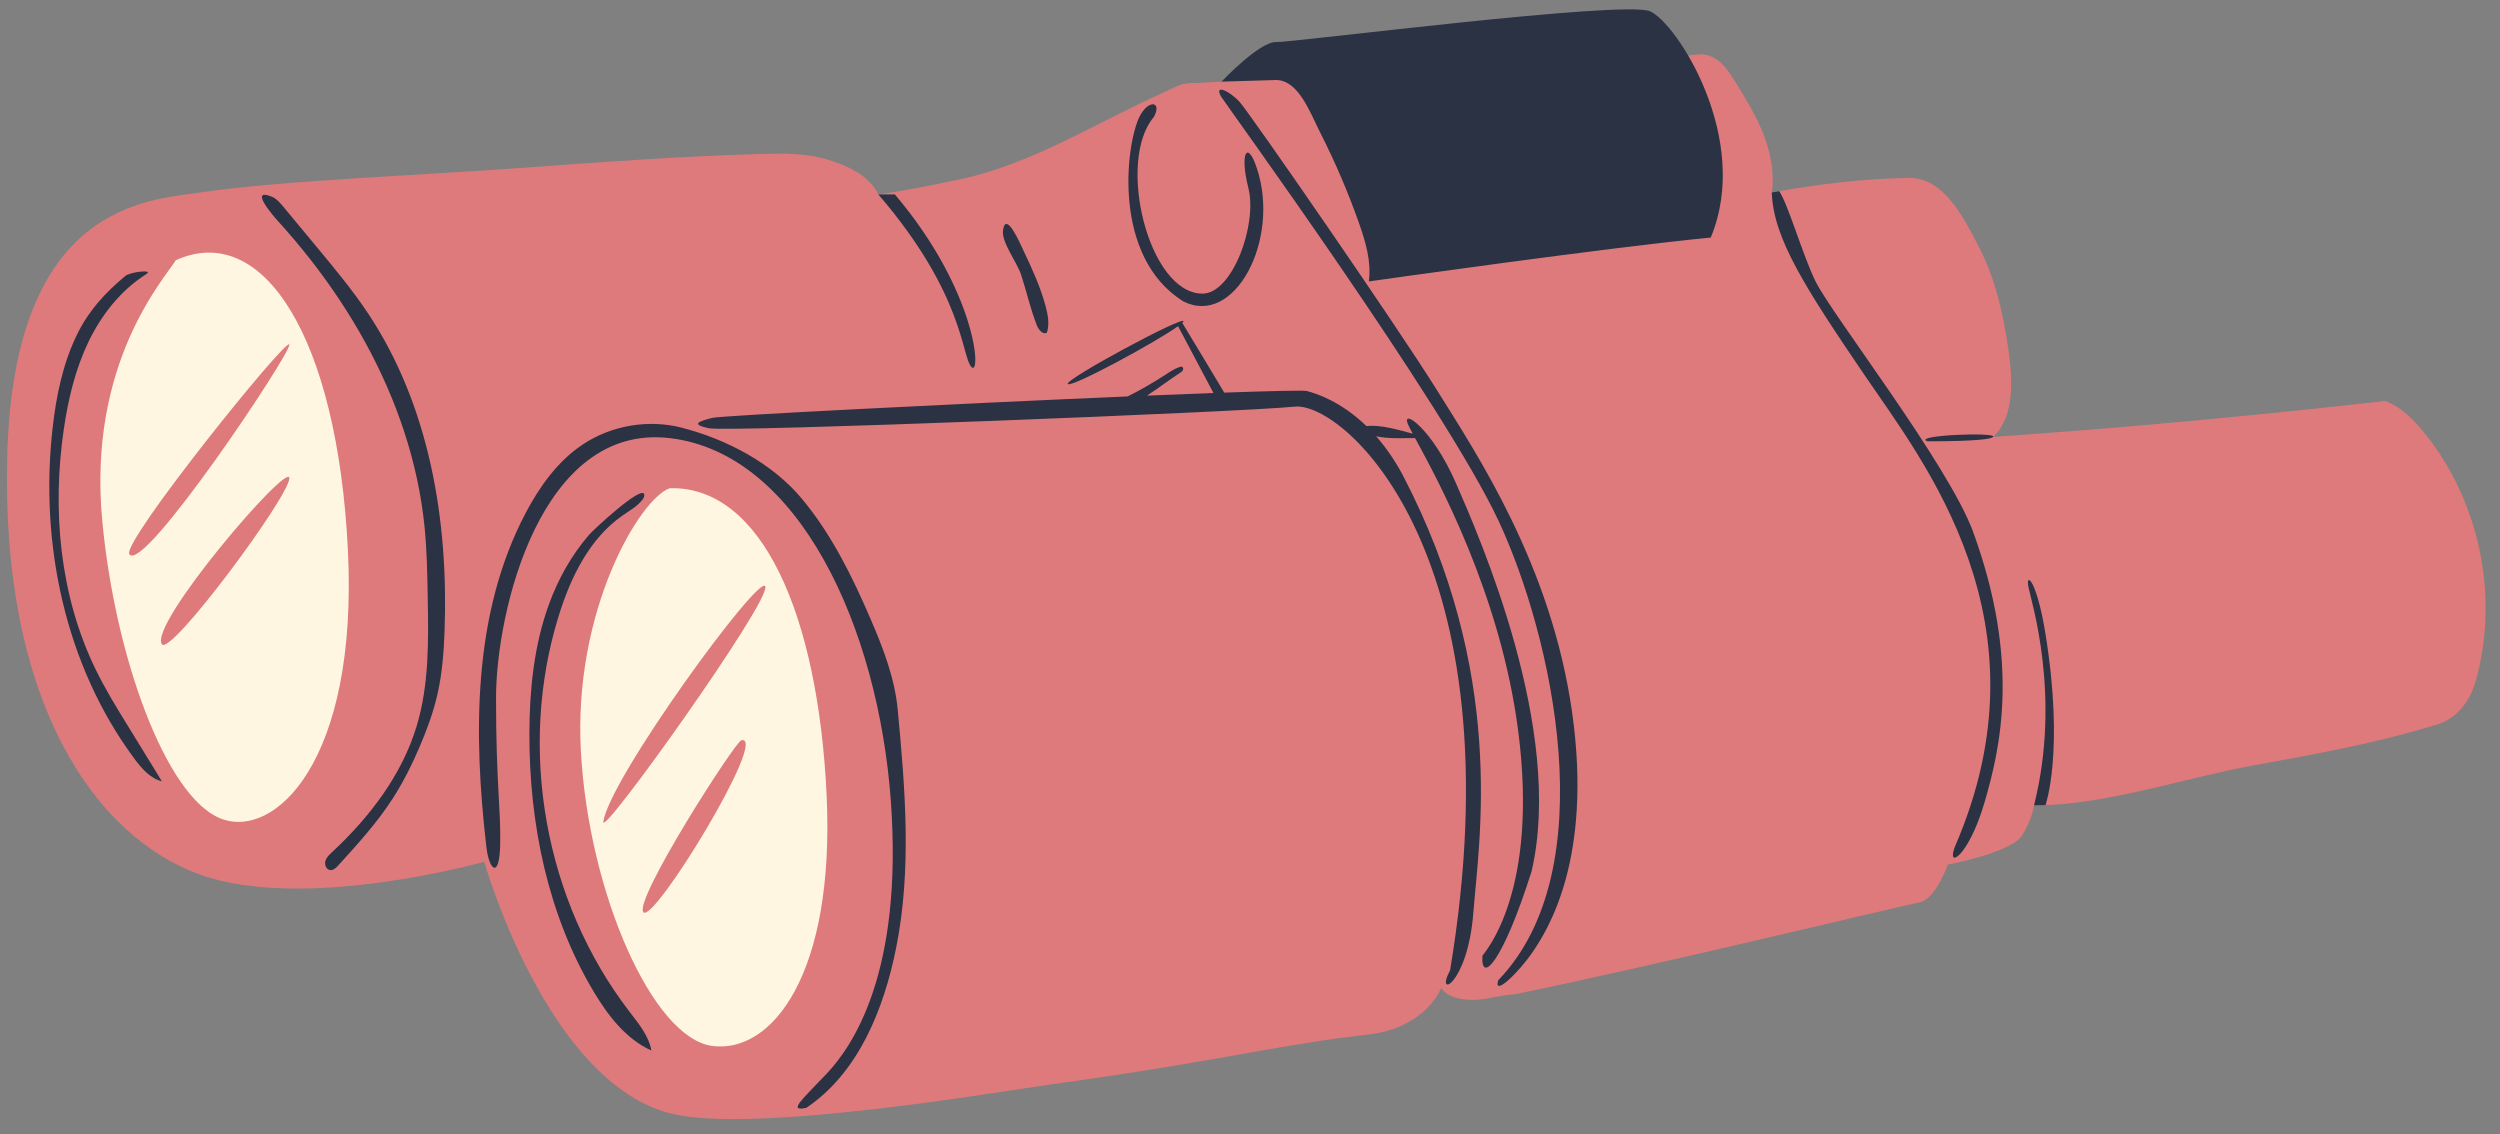
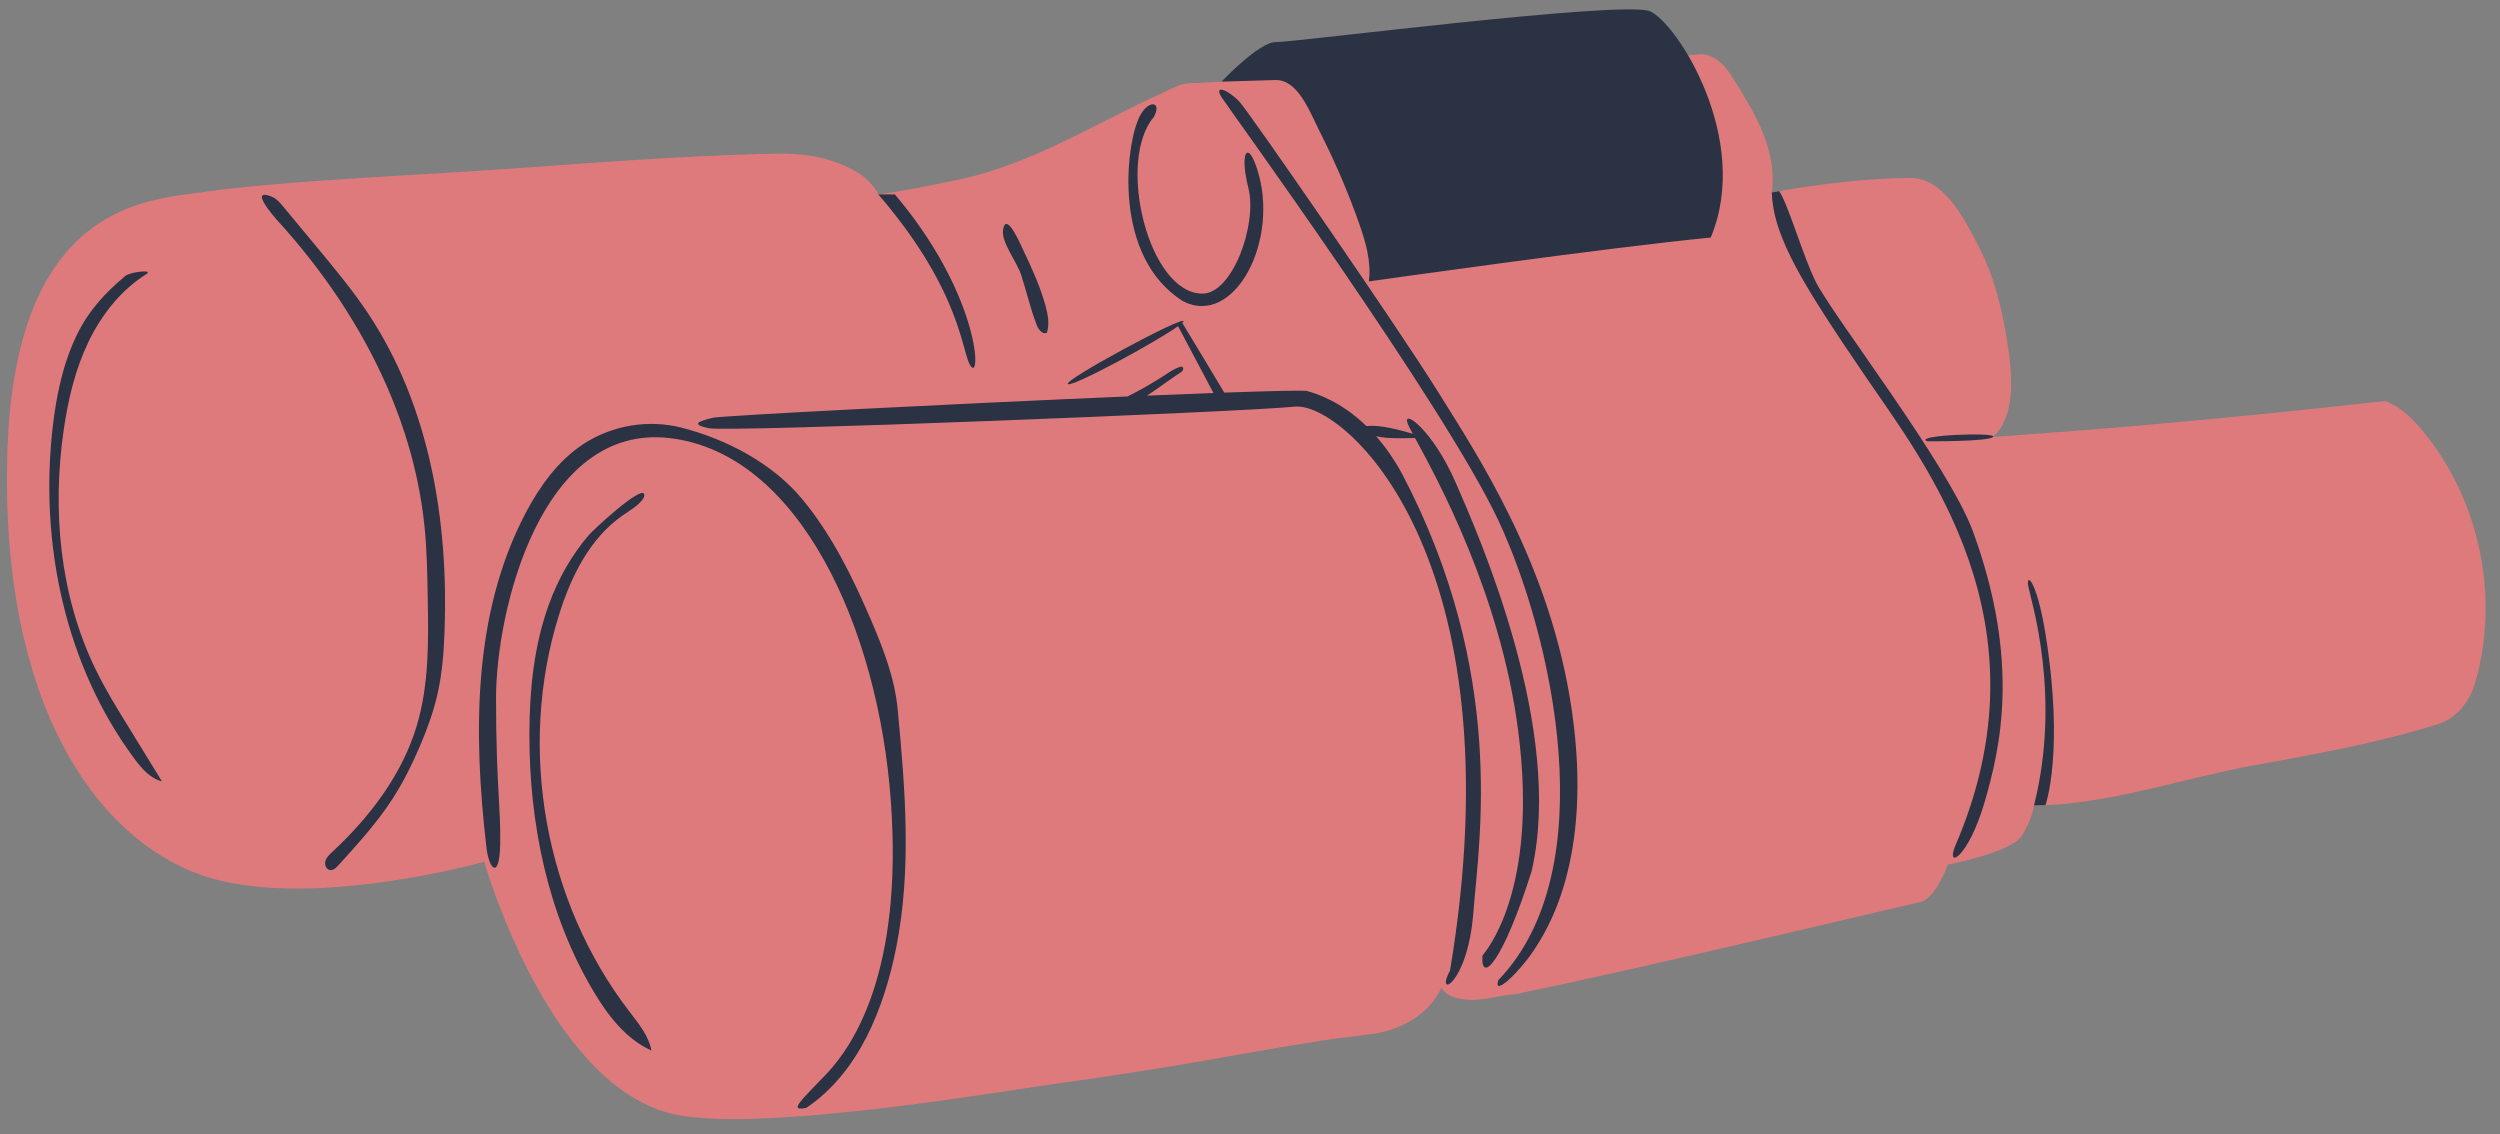
<svg xmlns="http://www.w3.org/2000/svg" height="228.8" preserveAspectRatio="xMidYMid meet" version="1.0" viewBox="-1.4 -1.9 504.3 228.8" width="504.3" zoomAndPan="magnify">
  <rect x="-1.4" y="-1.9" width="504.3" height="228.8" fill="#808080" stroke="none" />
  <g id="change1_1">
    <path d="M487.42,85.16c-2.11-2.56-4.56-5.01-7.67-6.17c-26.32,2.94-52.66,5.44-79.08,7.24 c4.45-4.21,3.91-11.94,3.01-17.99c-1.02-6.9-2.56-13.82-5.75-20.03c-3.18-6.21-7.25-14.33-14.23-14.22 c-9.43,0.15-18.4,1.27-27.69,2.93c0.57-3.97-0.24-8.05-1.71-11.78c-1.47-3.74-3.58-7.18-5.7-10.59c-0.85-1.36-1.72-2.74-2.91-3.82 c-1.19-1.07-2.77-1.82-4.37-1.66c-1.14,0.12-2.29,0.23-3.43,0.34c-30.78,2.93-62.05-9.41-92.9,5.16c-1.82,0.09-3.64,0.19-5.45,0.29 c-2.66-0.11-4.02,0.89-6.44,1.99c-13.5,6.11-26.29,14.3-40.78,17.41c-5.04,1.08-11.42,2.38-16.53,3.05c-1.88-3.89-6.6-6-10.76-7.16 c-4.16-1.16-8.55-1.11-12.87-0.99c-15.79,0.43-31.56,1.59-47.32,2.74c-21.71,1.59-49.38,2.61-65.89,5.03 C28.23,38.51,1.58,39.32,0.08,89.46c-1.49,50.14,17.67,77.45,38.85,85.06c21.18,7.61,57.35-2.59,57.35-2.59s12.52,44.26,37.45,50.74 c16.43,4.27,66.76-4.43,77.14-5.86c26.8-3.69,37.34-6.16,54.61-8.84c3.14-0.49,7.12-0.89,10.27-1.35 c5.65-0.82,11.22-4.04,13.59-9.24c1.36,2.14,4.73,2.55,7.26,2.38c2.53-0.17,4.99-0.99,7.52-1.08c30.15-6.22,78.44-17.98,81.66-18.55 c3.22-0.56,5.75-7.62,5.75-7.62s12.86-2.43,14.98-5.91c2.12-3.48,2.39-6.04,2.39-6.04c14.45,0,30.08-5.5,44.29-8.07 c12.51-2.26,25.07-4.53,37.21-8.31c3.81-1.18,6.48-4.73,7.56-8.57C502.85,118.43,498.78,98.95,487.42,85.16z" fill="#DE7A7C" />
  </g>
  <g id="change2_1">
-     <path d="M165.34,158.37c-1.74-36.27-13.04-62.26-31.63-61.79c-6,2.05-19.53,24.63-17.93,53.16 c1.6,28.53,14.46,57.74,26.49,59.35C154.29,210.69,167.08,194.64,165.34,158.37z M128.38,182.12c-2.02-2.42,18.52-34.43,19.77-34.7 C153.8,146.21,130.4,184.54,128.38,182.12z M120.31,163.89c1.03-8.51,31.88-50.77,32.68-47.45 C153.8,119.76,119.92,167.18,120.31,163.89z M34.07,50.59c-2.27,3.71-17.81,20.67-14.85,52.46c2.57,27.67,12.83,55.55,23.71,60.09 c10.89,4.54,27.97-11.26,25.85-54.08S51.71,42.63,34.07,50.59z M24.69,109.9c-1.61-2.42,31.88-43.98,32.28-42.31 C57.37,69.26,27.46,114.05,24.69,109.9z M31.25,128.05c-2.72-4.03,25.72-37.12,25.72-33.49C56.98,98.2,32.97,130.6,31.25,128.05z" fill="#FFF6E1" />
-   </g>
+     </g>
  <g id="change3_1">
    <path d="M343.69,46.02c-21.04,2.03-68.97,8.85-68.97,8.85c0.54-4.01-0.66-8.03-2.01-11.84 c-2.19-6.21-4.8-12.28-7.78-18.15c-2.07-4.07-4.38-10.64-8.95-10.64l-10.98,0.33c0,0,7.64-8.08,10.98-7.98 c3.35,0.1,70.09-8.48,75.45-6.22C336.78,2.64,352,26.09,343.69,46.02z M62.7,48.17c-2.31-2.78-4.62-5.57-6.93-8.35 c-0.68-0.82-1.4-1.67-2.39-2.06c-4.73-1.89,0.58,4.16,1.28,4.92c2.28,2.51,4.47,5.1,6.56,7.77c4.11,5.25,7.82,10.81,11.03,16.66 c6.32,11.5,10.67,24.14,11.99,37.23c0.47,4.71,0.56,9.44,0.64,14.17c0.16,8.75,0.3,17.67-2.23,26.05 c-2.98,9.89-9.5,18.4-17.06,25.43c-0.56,0.52-1.14,1.07-1.35,1.8c-0.21,0.73,0.15,1.68,0.9,1.81c0.67,0.12,1.25-0.43,1.71-0.94 c3.89-4.27,7.79-8.57,10.93-13.42c2.17-3.36,3.96-6.96,5.53-10.64c1.47-3.45,2.77-6.99,3.58-10.65c0.92-4.13,1.24-8.36,1.39-12.59 C89.09,103.1,85.23,80,72.92,61.43C69.84,56.78,66.26,52.47,62.7,48.17z M17.83,133.01c-7.19-14.85-8.75-32.02-6.36-48.34 c0.88-6.03,2.31-12.04,4.94-17.54s6.55-10.48,11.71-13.74c1.56-0.99-3.24-0.46-4.24,0.38c-4.07,3.39-7.36,6.95-9.72,11.77 c-2.88,5.88-4.22,12.41-4.95,18.92c-2.64,23.3,2.53,47.87,16.51,66.7c1.45,1.96,3.17,3.96,5.54,4.55 c-2.24-3.64-4.48-7.29-6.71-10.93C22.17,140.93,19.8,137.08,17.83,133.01z M111.32,122.27c2.42-7.78,6.21-15.57,12.9-20.21 c1.4-0.97,2.93-1.81,3.97-3.16c0.25-0.33,0.48-0.74,0.35-1.13c-0.6-1.75-10.2,7.15-11.08,8.17c-3.58,4.13-6.29,9-8.15,14.12 c-3,8.29-3.9,17.2-3.92,26.01c-0.04,18.16,3.71,36.63,13.05,52.2c2.87,4.78,6.47,9.45,11.56,11.74c-0.54-2.98-2.58-5.43-4.42-7.83 C108.45,179.88,102.96,149.12,111.32,122.27z M174.22,122.98c-3.69-8.58-7.87-17.07-13.84-24.25c-5.97-7.18-15.23-12.04-24.28-14.36 c-6.73-1.73-14.18-0.46-19.96,3.4c-5.03,3.35-8.67,8.44-11.49,13.78c-10.7,20.29-10.58,44.51-7.95,67.3c0.5,4.7,2.66,6.86,2.8-0.49 c0.14-7.35-0.84-12.06-0.84-29.47s8.97-55.49,35.07-52.41c26.1,3.08,42.04,38.32,44.57,73.19c2.52,34.86-7.85,49.63-12.96,55.03 c-5.11,5.39-7.84,7.65-4.1,6.88c10.54-7.09,15.67-19.93,18.15-32.39c3.14-15.79,1.81-31.96,0.29-47.99 C179.08,134.86,176.74,128.82,174.22,122.98z M288.54,76.92c-7.83-12.6-37.88-56.08-39.91-58.29c-2.03-2.21-5.3-3.7-3.64-0.94 c0.73,1.21,44.98,62.17,55.85,85.37c10.87,23.2,21.5,70.45,0,92.76c-1.1,3.49,4.2-1.61,7.03-5.83c2.83-4.22,12.07-18.49,7.85-48.24 C311.5,111.99,296.36,89.51,288.54,76.92z M292.26,95.49c-4.78-10.95-10.96-15.1-9.68-11.88c0.14,0.37,0.5,1.04,1,1.97 c-2.51-0.68-6.64-1.89-9.33-1.52c-5.12-4.95-10.02-6.56-12.01-7.08c-0.67-0.17-7.11-0.02-16.68,0.32c-2.78-4.6-5.78-9.67-8.47-14.07 c0,0,0,0,0,0c0.14-0.14,0.24-0.25,0.25-0.32c0.32-1.34-24.42,11.95-23.32,12.67c0.96,0.63,17.74-8.46,22.22-11.68 c2.38,4.49,4.76,8.99,7.14,13.48c-4.05,0.15-8.58,0.33-13.42,0.53c2.22-1.42,4.41-3.14,6.99-4.81c0.32-0.21,0.47-0.78,0.15-0.98 c-0.16-0.1-0.37-0.05-0.55,0.01c-1.1,0.38-2.08,1.05-3.06,1.69c-2.39,1.55-4.87,2.97-7.42,4.25c-34.7,1.47-82.05,3.87-83.78,4.32 c-2.71,0.7-4.46,1.27-0.76,2.09c3.85,0.85,108.22-3.3,118.22-4.35s45.28,30.3,31.36,113.71c-3.17,5.88,3.57,3.04,4.7-11.69 c1.14-14.73,6.74-48.13-14.33-88.37c-1.67-3.09-3.47-5.61-5.29-7.68c2.57,0.59,5.83,0.35,7.86,0.37 c4.46,8.22,17.23,31.42,20.8,59.06c4.19,32.4-6.6,44.5-7.21,45.34c-0.39,5.77,4.01,1.67,9.91-17.01 C314.19,145.38,297.04,106.43,292.26,95.49z M364.84,54.88c-2.55-5.15-5.54-15.61-7.34-18.22c-0.5,0.09-0.87,0.15-1.49,0.26 c0.28,9.27,6.83,19.36,18.78,36.95c11.95,17.59,37.78,49.79,18.17,94.98c-1.85,4.71,2.72,2.17,5.94-8.83 c3.22-11,7.29-28.44-2.32-54.74C391.51,91.66,368.19,61.64,364.84,54.88z M387.35,87.11c0,0,12.4,0.11,13.31-0.88 C401.57,85.23,384.34,85.87,387.35,87.11z M237.23,58.86c10.37,5.34,19.69-12.36,14.92-26.77c-1.85-5.75-3.56-3.35-1.72,3.97 c1.84,7.32-3.23,21.27-9.26,21.27c-10.91,0-17.42-26.79-9.8-35.65c1.72-3.2-1.18-3.57-2.93,0 C225.68,27.32,222.93,49.83,237.23,58.86z M411.22,126c-1.79-11.07-4.04-12.53-3.46-9.56c0.58,2.97,6.7,22.09,1.14,44.12l2.32-0.05 C411.22,160.51,415.05,149.75,411.22,126z M179.12,37.32h-3.34c17.44,20.27,16.77,32.8,18.79,34.82 C196.58,74.15,195.69,56.89,179.12,37.32z M207.74,63.69c0.35,0.9,1.18,1.96,2.04,1.53c0.55-1.72,0.22-3.59-0.25-5.33 c-1.05-3.9-2.75-7.63-4.49-11.27c-0.57-1.21-3.6-8.27-4.12-3.98c-0.29,2.34,2.87,6.47,3.64,8.83 C205.67,56.86,206.44,60.36,207.74,63.69z" fill="#2B3244" />
  </g>
</svg>